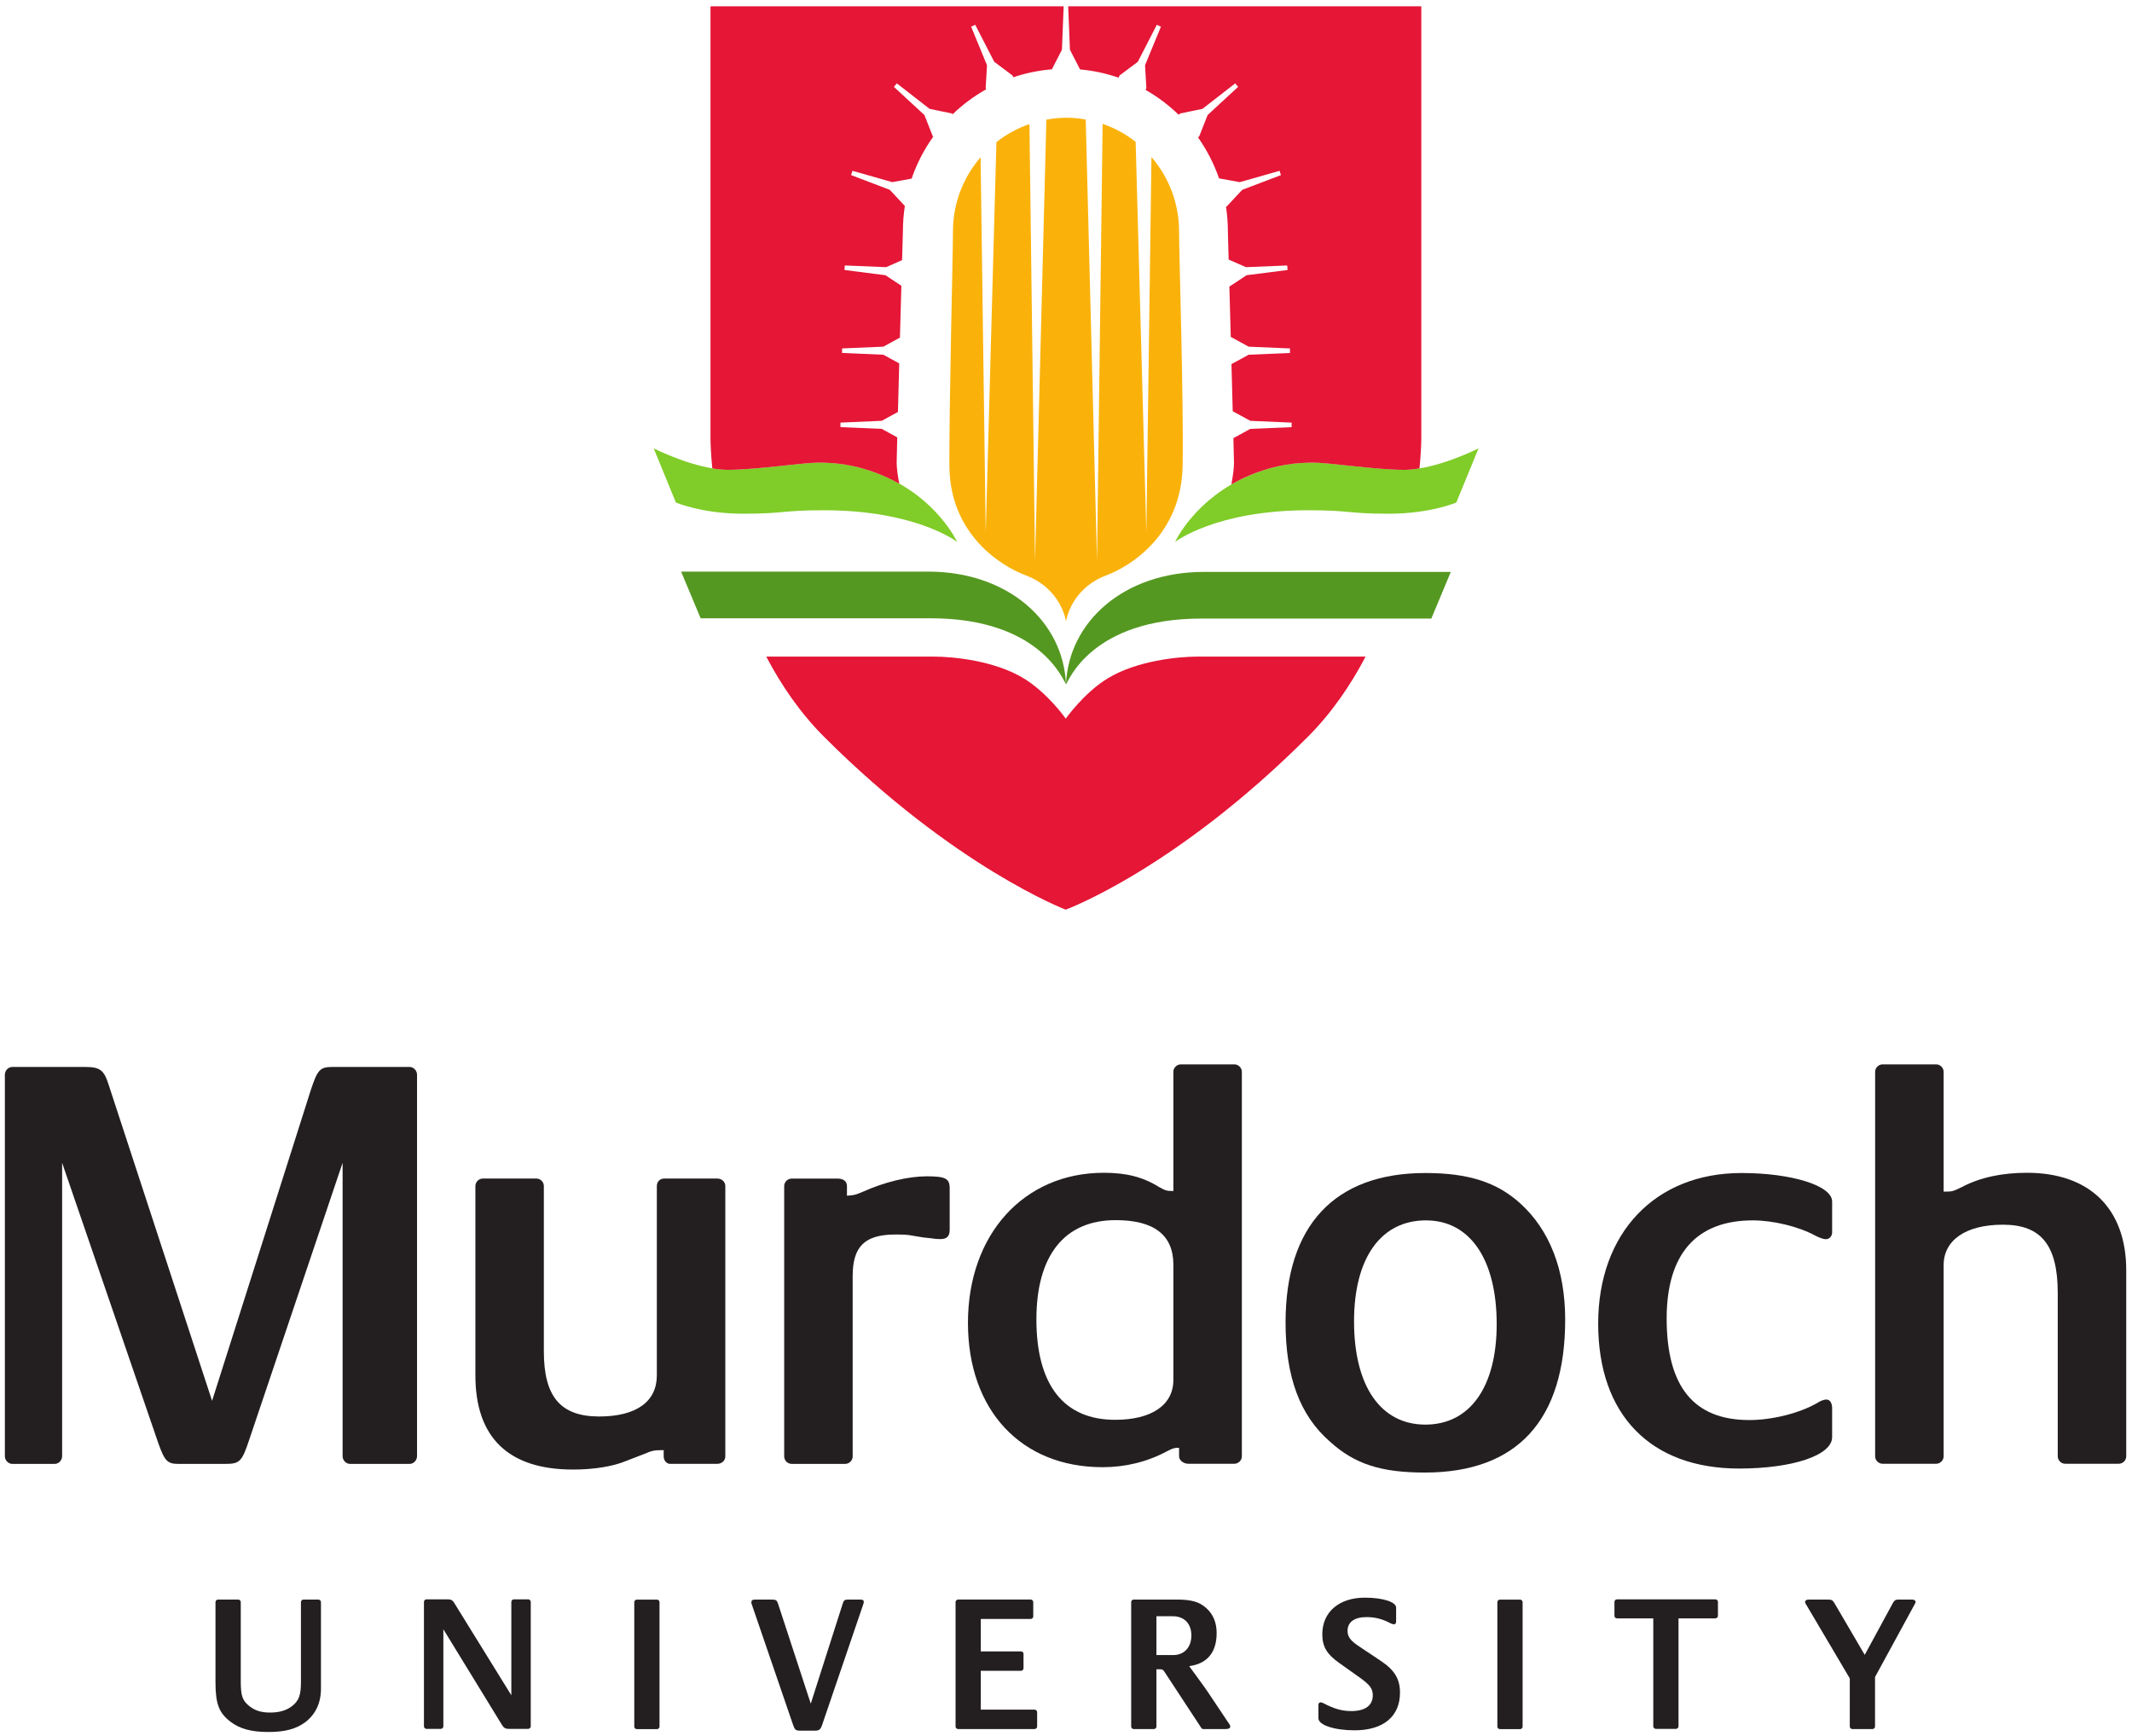
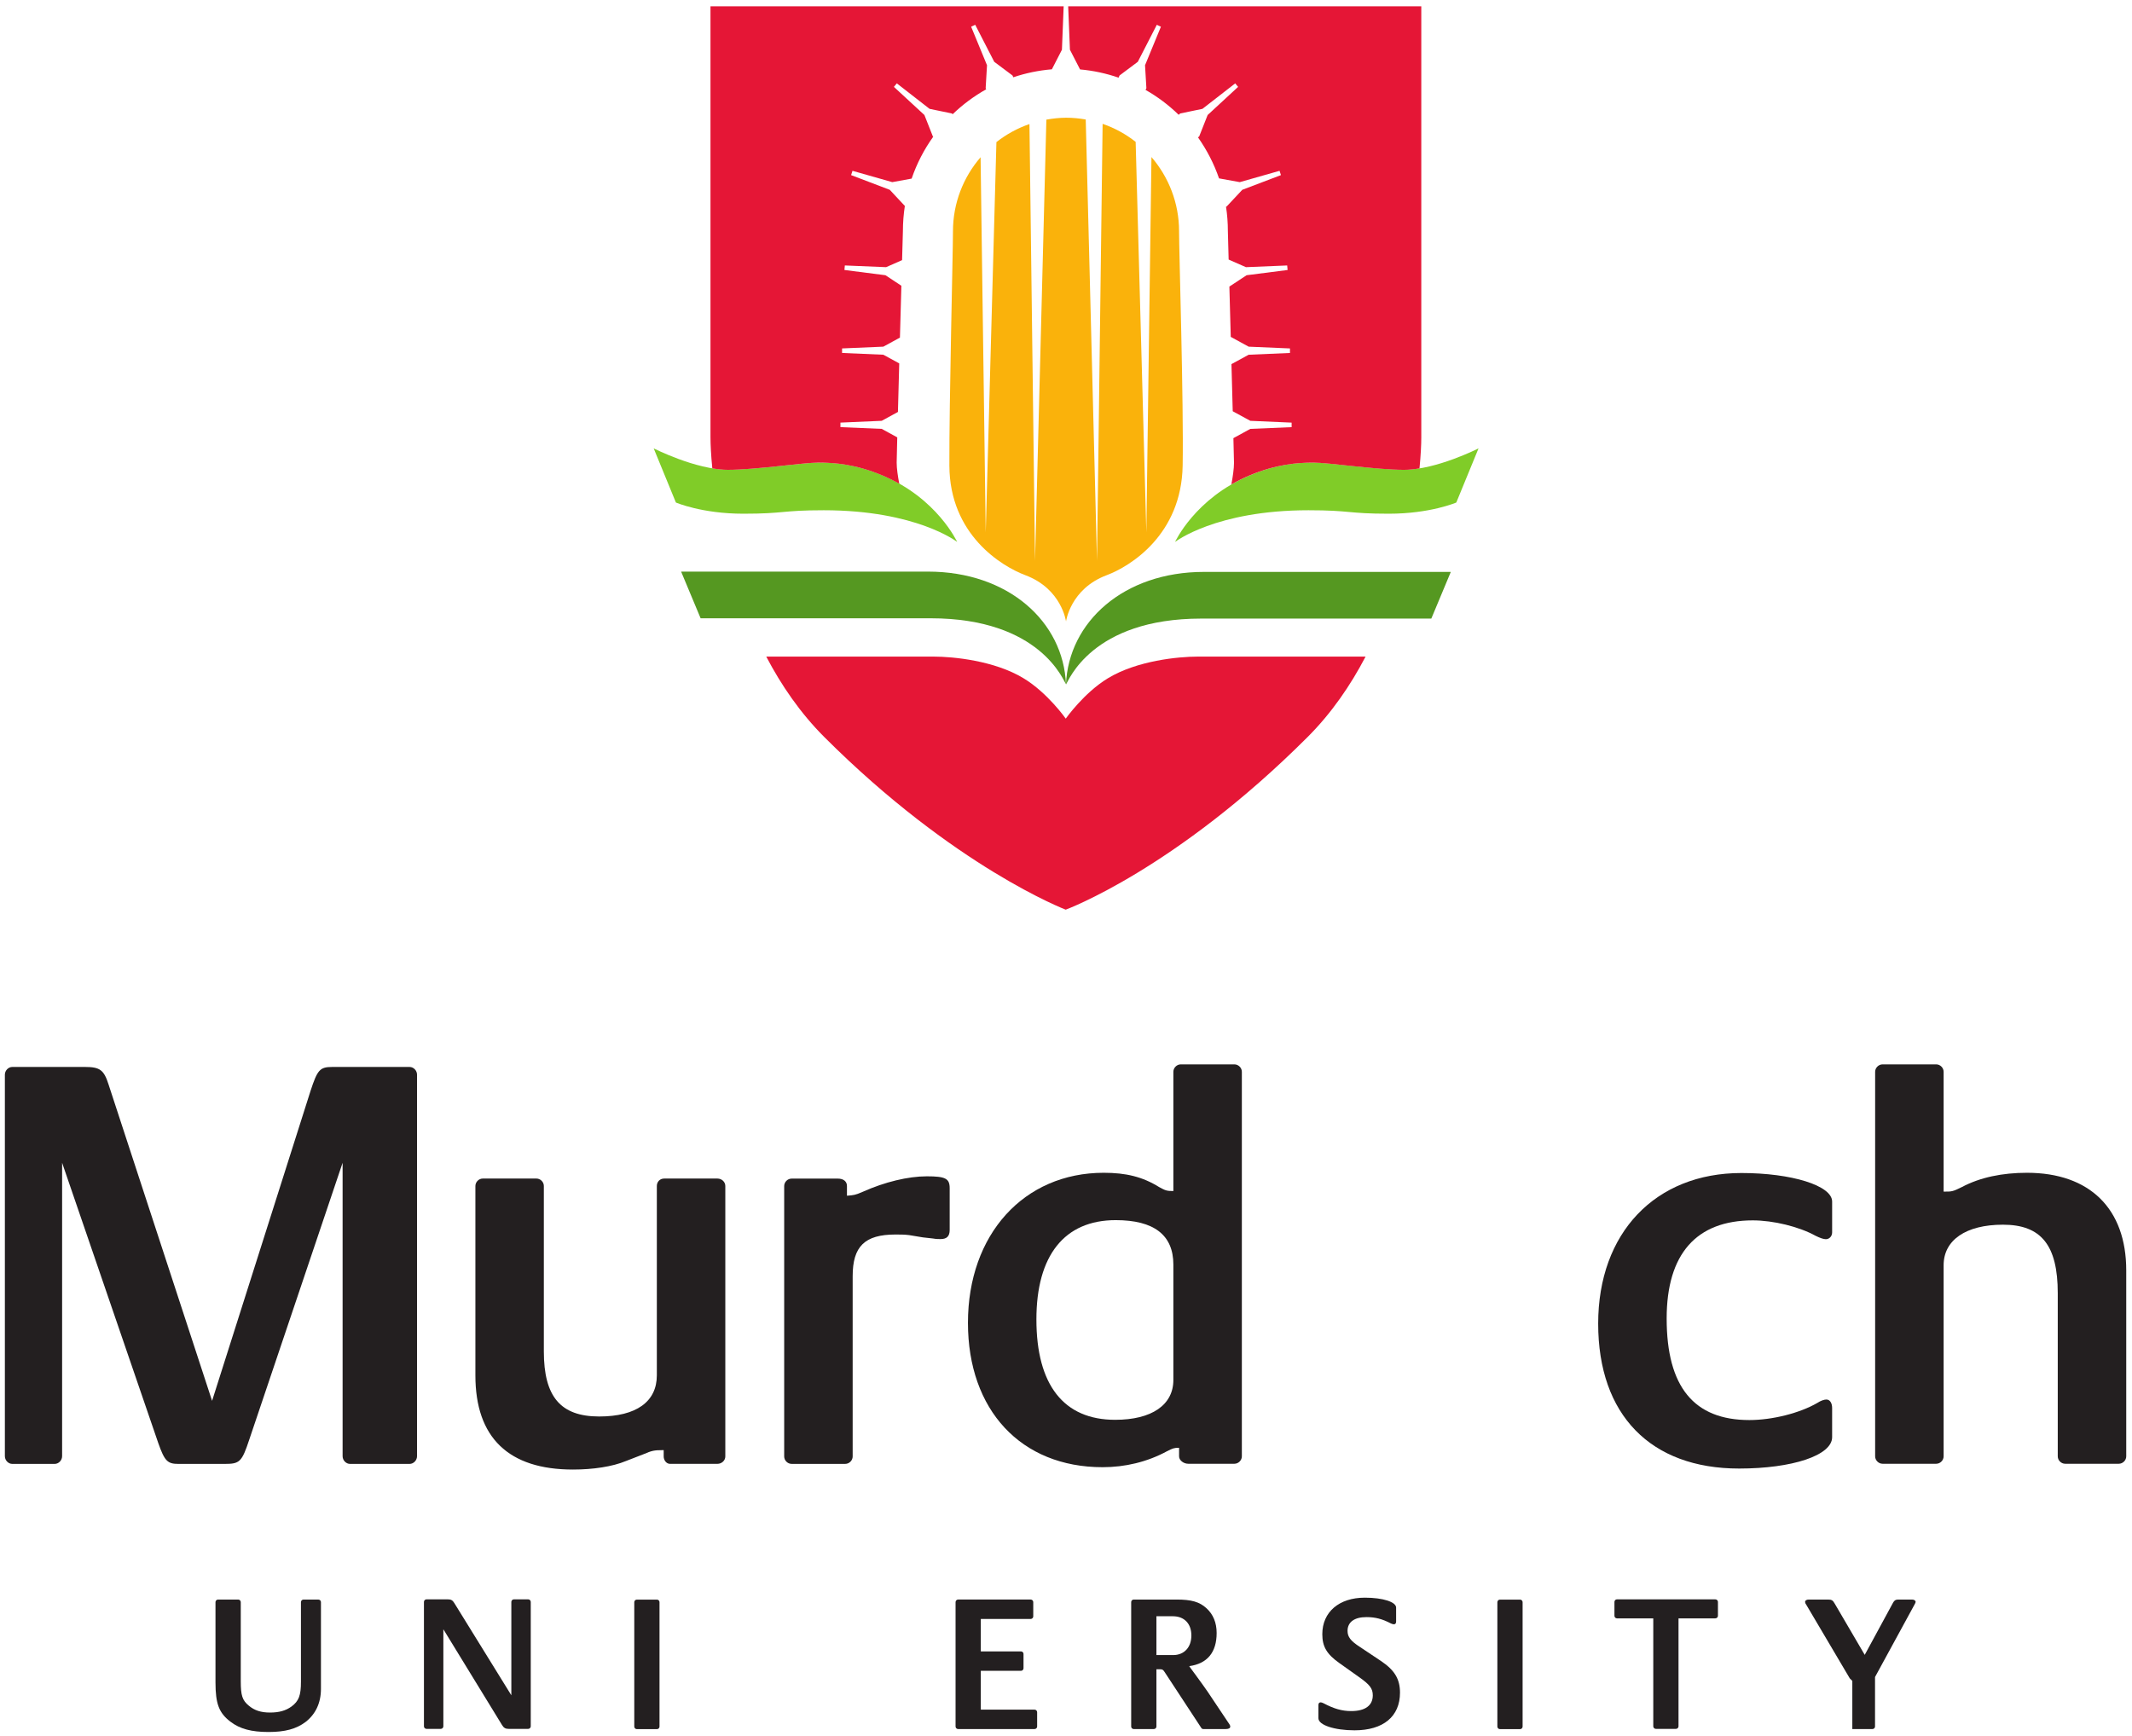
<svg xmlns="http://www.w3.org/2000/svg" width="350.38" height="285.4" version="1.1" viewBox="0 0 404.14 329.19">
  <defs>
    <clipPath id="a">
      <path d="m0 0h595.28v841.89h-595.28v-841.89z" />
    </clipPath>
  </defs>
  <g transform="translate(-95.073 -30.625)">
    <g transform="matrix(1.25 0 0 -1.25 -22.048 1058.5)">
      <g transform="matrix(4.461 0 0 4.461 -1062.9 -2301)">
        <g clip-path="url(#a)">
          <g transform="translate(261.38 660.6)">
            <path d="m0 0v-9.975c0-0.142-0.117-0.263-0.253-0.263h-1.44c-0.136 0-0.253 0.121-0.253 0.263v12.97c0 0.141 0.117 0.263 0.253 0.263h2.471c0.506 0 0.643-0.102 0.798-0.587l3.522-10.765 3.348 10.542c0.233 0.708 0.311 0.81 0.739 0.81h2.627c0.136 0 0.253-0.122 0.253-0.263v-12.97c0-0.142-0.117-0.263-0.253-0.263h-2.024c-0.136 0-0.253 0.121-0.253 0.263v9.975l-3.172-9.409c-0.253-0.769-0.33-0.829-0.836-0.829h-1.577c-0.369 0-0.467 0.101-0.681 0.708l-3.269 9.53z" fill="#231f20" />
          </g>
          <g transform="translate(266.68 645.75)">
            <path d="m0 0h0.687c0.046 0 0.086-0.04 0.086-0.086v-2.687c0-0.488 0.052-0.654 0.277-0.838 0.191-0.159 0.409-0.231 0.719-0.231 0.311 0 0.535 0.066 0.727 0.204 0.251 0.185 0.323 0.377 0.323 0.845v2.707c0 0.046 0.04 0.086 0.086 0.086h0.502c0.053 0 0.092-0.04 0.092-0.086v-2.951c0-0.482-0.185-0.865-0.528-1.129-0.31-0.231-0.687-0.337-1.254-0.337-0.581 0-0.977 0.106-1.294 0.35-0.39 0.297-0.509 0.608-0.509 1.34v2.727c0 0.046 0.04 0.086 0.086 0.086" fill="#231f20" />
          </g>
          <g transform="translate(274.34 644.74)">
            <path d="m0 0v-3.301c0-0.046-0.04-0.086-0.086-0.086h-0.488c-0.047 0-0.086 0.04-0.086 0.086v4.232c0 0.046 0.039 0.086 0.086 0.086h0.726c0.112 0 0.165-0.033 0.224-0.132l1.935-3.13v3.176c0 0.046 0.039 0.086 0.086 0.086h0.488c0.046 0 0.086-0.04 0.086-0.086v-4.232c0-0.046-0.04-0.086-0.086-0.086h-0.667c-0.105 0-0.165 0.033-0.224 0.132l-1.994 3.255z" fill="#231f20" />
          </g>
          <g transform="translate(280.83 641.43)">
            <path d="m0 0v4.232c0 0.046 0.04 0.086 0.086 0.086h0.686c0.047 0 0.086-0.04 0.086-0.086v-4.232c0-0.046-0.039-0.086-0.086-0.086h-0.686c-0.046 0-0.086 0.04-0.086 0.086" fill="#231f20" />
          </g>
          <g transform="translate(286.83 642.21)">
-             <path d="m0 0 1.083 3.393c0.039 0.126 0.066 0.146 0.191 0.146h0.41c0.085 0 0.118-0.02 0.118-0.08 0-0.019-6e-3 -0.046-0.013-0.066l-1.38-4.047c-0.072-0.231-0.112-0.264-0.277-0.264h-0.475c-0.172 0-0.198 0.02-0.264 0.212l-1.4 4.086c-0.013 0.027-0.013 0.046-0.013 0.066 0 0.066 0.033 0.093 0.138 0.093h0.562c0.138 0 0.171-0.027 0.211-0.152l1.109-3.387z" fill="#231f20" />
-           </g>
+             </g>
          <g transform="translate(292.61 645.09)">
            <path d="m0 0v-1.103h1.367c0.046 0 0.085-0.039 0.085-0.085v-0.489c0-0.046-0.039-0.086-0.085-0.086h-1.367v-1.32h1.829c0.046 0 0.086-0.04 0.086-0.086v-0.489c0-0.046-0.04-0.085-0.086-0.085h-2.601c-0.047 0-0.086 0.039-0.086 0.085v4.232c0 0.047 0.039 0.086 0.086 0.086h2.469c0.046 0 0.086-0.039 0.086-0.086v-0.488c0-0.046-0.04-0.086-0.086-0.086h-1.697z" fill="#231f20" />
          </g>
          <g transform="translate(298.58 643.38)">
            <path d="m0 0v-1.948c0-0.046-0.04-0.085-0.086-0.085h-0.687c-0.046 0-0.085 0.039-0.085 0.085v4.232c0 0.047 0.039 0.086 0.085 0.086h1.453c0.515 0 0.786-0.079 1.023-0.297 0.225-0.205 0.344-0.488 0.344-0.839 0-0.66-0.317-1.043-0.931-1.128l0.026-0.04c0.04-0.059 0.113-0.158 0.218-0.297 0.178-0.244 0.297-0.409 0.383-0.535l0.706-1.056c0.053-0.073 0.06-0.099 0.06-0.126 0-0.059-0.053-0.085-0.159-0.085h-0.752c-0.033 0-0.06 0.013-0.073 0.039l-1.248 1.902c-0.052 0.079-0.072 0.092-0.158 0.092h-0.119zm0 0.482h0.568c0.376 0 0.62 0.264 0.62 0.667s-0.244 0.653-0.627 0.653h-0.561v-1.32z" fill="#231f20" />
          </g>
          <g transform="translate(305.46 643.12)">
            <path d="m0 0-0.66 0.469c-0.429 0.303-0.581 0.561-0.581 0.983 0 0.753 0.568 1.242 1.446 1.242 0.614 0 1.063-0.146 1.063-0.337v-0.475c0-0.06-0.027-0.093-0.073-0.093-0.026 0-0.059 7e-3 -0.099 0.026-0.304 0.159-0.541 0.218-0.838 0.218-0.41 0-0.641-0.171-0.641-0.468 0-0.205 0.106-0.344 0.423-0.548l0.713-0.476c0.462-0.31 0.647-0.614 0.647-1.076 0-0.812-0.568-1.281-1.545-1.281-0.687 0-1.228 0.179-1.228 0.41v0.449c0 0.059 0.026 0.092 0.079 0.092 0.02 0 0.059-0.013 0.099-0.033 0.35-0.185 0.621-0.264 0.938-0.264 0.475 0 0.732 0.191 0.732 0.535 0 0.231-0.099 0.363-0.475 0.627" fill="#231f20" />
          </g>
          <g transform="translate(310.17 641.43)">
            <path d="m0 0v4.232c0 0.046 0.04 0.086 0.086 0.086h0.687c0.046 0 0.085-0.04 0.085-0.086v-4.232c0-0.046-0.039-0.086-0.085-0.086h-0.687c-0.046 0-0.086 0.04-0.086 0.086" fill="#231f20" />
          </g>
          <g transform="translate(315.47 645.11)">
            <path d="m0 0h-1.235c-0.046 0-0.085 0.04-0.085 0.086v0.475c0 0.046 0.039 0.086 0.085 0.086h3.341c0.053 0 0.092-0.04 0.092-0.086v-0.475c0-0.046-0.039-0.086-0.092-0.086h-1.248v-3.671c0-0.046-0.039-0.086-0.086-0.086h-0.686c-0.046 0-0.086 0.04-0.086 0.086v3.671z" fill="#231f20" />
          </g>
          <g transform="translate(322.15 643.07)">
-             <path d="m0 0-1.486 2.515c-0.026 0.033-0.033 0.066-0.033 0.086 0 0.046 0.047 0.079 0.126 0.079h0.653c0.126 0 0.166-0.026 0.232-0.145l1.016-1.736 0.964 1.776c0.046 0.079 0.086 0.105 0.178 0.105h0.463c0.072 0 0.125-0.033 0.125-0.079 0-0.02-0.013-0.046-0.027-0.072l-1.353-2.483v-1.683c0-0.047-0.039-0.086-0.086-0.086h-0.686c-0.046 0-0.086 0.039-0.086 0.086v1.637z" fill="#231f20" />
+             <path d="m0 0-1.486 2.515c-0.026 0.033-0.033 0.066-0.033 0.086 0 0.046 0.047 0.079 0.126 0.079h0.653c0.126 0 0.166-0.026 0.232-0.145l1.016-1.736 0.964 1.776c0.046 0.079 0.086 0.105 0.178 0.105h0.463c0.072 0 0.125-0.033 0.125-0.079 0-0.02-0.013-0.046-0.027-0.072l-1.353-2.483v-1.683c0-0.047-0.039-0.086-0.086-0.086h-0.686v1.637z" fill="#231f20" />
          </g>
          <g transform="translate(281.83 650.83)">
            <path d="m0 0h-0.039c-0.291 0-0.368-0.02-0.64-0.136l-0.601-0.233c-0.466-0.194-1.125-0.291-1.804-0.291-2.192 0-3.317 1.087-3.317 3.201v6.44c0 0.136 0.116 0.253 0.252 0.253h1.823c0.136 0 0.252-0.117 0.252-0.253v-5.625c0-1.533 0.563-2.212 1.882-2.212 1.261 0 1.959 0.505 1.959 1.397v6.44c0 0.136 0.097 0.253 0.252 0.253h1.804c0.156 0 0.272-0.117 0.272-0.253v-9.195c0-0.135-0.116-0.252-0.272-0.252h-1.61c-0.116 0-0.213 0.117-0.213 0.252v0.214z" fill="#231f20" />
          </g>
          <g transform="translate(288.06 659.48)">
            <path d="m0 0c0.233 0.019 0.272 0.019 0.543 0.136 0.737 0.33 1.533 0.524 2.173 0.524s0.776-0.078 0.776-0.408v-1.416c0-0.213-0.097-0.31-0.311-0.31-0.058 0-0.155 0-0.252 0.019l-0.349 0.039-0.466 0.077c-0.155 0.02-0.31 0.02-0.465 0.02-1.048 0-1.455-0.407-1.455-1.416v-6.13c0-0.136-0.116-0.252-0.252-0.252h-1.824c-0.135 0-0.252 0.116-0.252 0.252v9.195c0 0.136 0.117 0.252 0.252 0.252h1.572c0.194 0 0.31-0.097 0.31-0.252v-0.33z" fill="#231f20" />
          </g>
          <g transform="translate(299.35 650.91)">
            <path d="m0 0c-0.175 0-0.214-0.019-0.408-0.116-0.678-0.369-1.435-0.544-2.191-0.544-2.774 0-4.578 1.94-4.578 4.908 0 3.007 1.901 5.102 4.616 5.102 0.757 0 1.319-0.136 1.882-0.485 0.213-0.116 0.252-0.136 0.485-0.136v4.055c0 0.135 0.116 0.252 0.252 0.252h1.823c0.136 0 0.253-0.117 0.253-0.252v-13.075c0-0.136-0.117-0.252-0.253-0.252h-1.571c-0.155 0-0.31 0.116-0.31 0.252v0.291zm-0.194 2.308v3.919c0 1.008-0.66 1.513-1.959 1.513-1.746 0-2.697-1.203-2.697-3.375 0-2.231 0.931-3.414 2.677-3.414 1.242 0 1.979 0.504 1.979 1.357" fill="#231f20" />
          </g>
          <g transform="translate(302.97 655.17)">
-             <path d="m0 0c0 3.298 1.668 5.082 4.753 5.082 1.455 0 2.424-0.31 3.22-1.028 1.008-0.911 1.532-2.269 1.532-3.957 0-3.414-1.629-5.199-4.772-5.199-1.493 0-2.386 0.291-3.22 1.048-1.028 0.892-1.513 2.211-1.513 4.054m2.328 0.039c0-2.212 0.912-3.511 2.425-3.511s2.424 1.28 2.424 3.414c0 2.211-0.911 3.53-2.405 3.53-1.532 0-2.444-1.28-2.444-3.433" fill="#231f20" />
-           </g>
+             </g>
          <g transform="translate(321.55 652.26)">
            <path d="m0 0v-0.989c0-0.621-1.358-1.067-3.162-1.067-3.007 0-4.791 1.823-4.791 4.927 0 3.084 1.94 5.121 4.869 5.121 1.707 0 3.084-0.427 3.084-0.97v-1.047c0-0.136-0.097-0.233-0.213-0.233-0.078 0-0.194 0.039-0.35 0.116-0.562 0.311-1.435 0.524-2.133 0.524-1.921 0-2.929-1.144-2.929-3.336 0-2.328 0.931-3.453 2.812-3.453 0.776 0 1.707 0.233 2.309 0.582 0.116 0.077 0.233 0.116 0.31 0.116 0.116 0 0.194-0.116 0.194-0.291" fill="#231f20" />
          </g>
          <g transform="translate(325.34 659.62)">
            <path d="m0 0h0.039c0.233 0 0.271 0 0.582 0.155 0.621 0.33 1.377 0.485 2.211 0.485 2.134 0 3.376-1.222 3.376-3.317v-6.324c0-0.136-0.117-0.252-0.253-0.252h-1.823c-0.136 0-0.252 0.116-0.252 0.252v5.548c0 1.63-0.563 2.328-1.863 2.328-1.26 0-2.017-0.524-2.017-1.378v-6.498c0-0.136-0.116-0.252-0.252-0.252h-1.823c-0.136 0-0.253 0.116-0.253 0.252v13.075c0 0.135 0.117 0.252 0.253 0.252h1.823c0.136 0 0.252-0.117 0.252-0.252v-4.074z" fill="#231f20" />
          </g>
          <g transform="translate(305.69 677.81)">
            <path d="m0 0h-5.71c-0.646 0-2.057-0.134-3.049-0.736-0.815-0.494-1.433-1.373-1.433-1.373s-0.618 0.879-1.436 1.373c-0.99 0.602-2.402 0.736-3.047 0.736h-5.698c0.512-0.977 1.157-1.918 1.969-2.731 4.434-4.434 8.21-5.873 8.21-5.873s3.718 1.364 8.225 5.871c0.813 0.813 1.458 1.755 1.969 2.733" fill="#e51636" />
          </g>
          <g transform="translate(309.53 684.89)">
            <path d="m0 0-0.756-1.841s-0.882-0.381-2.293-0.381c-1.412 0-1.291 0.118-2.733 0.118-3.154 0-4.534-1.077-4.534-1.077s0.68 1.488 2.543 2.265c0.904 0.379 1.63 0.433 2.163 0.433s2.121-0.244 3.087-0.244c1.091 0 2.523 0.727 2.523 0.727" fill="#80cc28" />
          </g>
          <g transform="translate(281.49 684.89)">
            <path d="m0 0 0.755-1.841s0.881-0.381 2.293-0.381 1.293 0.118 2.734 0.118c3.154 0 4.534-1.077 4.534-1.077s-0.681 1.488-2.543 2.265c-0.904 0.379-1.631 0.433-2.164 0.433-0.532 0-2.12-0.244-3.086-0.244-1.092 0-2.523 0.727-2.523 0.727" fill="#80cc28" />
          </g>
          <g transform="translate(299.35 692.27)">
            <path d="m0 0c0 0.963-0.355 1.846-0.939 2.525l-0.174-12.764-0.363 13.28c-0.335 0.264-0.713 0.472-1.123 0.613l-0.191-14.855-0.383 15.003c-0.219 0.038-0.441 0.061-0.67 0.06-0.228-1e-3 -0.45-0.026-0.668-0.065l-0.385-14.998-0.19 14.848c-0.41-0.142-0.789-0.351-1.123-0.614l-0.363-13.272-0.175 12.758c-0.584-0.676-0.939-1.556-0.939-2.519 0-0.722-0.131-5.84-0.122-7.968 0.01-2.344 1.77-3.419 2.585-3.725 1.236-0.464 1.38-1.573 1.38-1.573s0.145 1.109 1.38 1.573c0.815 0.306 2.545 1.381 2.585 3.725 0.037 2.127-0.122 7.246-0.122 7.968" fill="#fab20b" />
          </g>
          <g transform="translate(308.58 680.69)">
            <path d="m0 0h-8.385c-2.726 0-4.604-1.7-4.69-3.831 0.079 0.106 0.864 2.244 4.601 2.244h7.819l0.659 1.578-4e-3 9e-3z" fill="#559821" />
          </g>
          <g transform="translate(282.43 680.7)">
            <path d="m0 0h8.385c2.726 0 4.604-1.7 4.69-3.831-0.079 0.106-0.864 2.244-4.601 2.244h-7.819l-0.659 1.578 4e-3 9e-3z" fill="#559821" />
          </g>
          <g transform="translate(295.58 699.92)">
            <path d="m0 0 0.06-1.477 0.344-0.669c0.454-0.04 0.893-0.136 1.309-0.28l0.033 0.074 0.621 0.465 0.647 1.259 0.068-0.033 0.071-0.032-0.54-1.311 0.046-0.779-0.028-0.059c0.411-0.234 0.789-0.518 1.125-0.846l0.053 0.045 0.756 0.157 1.114 0.866 0.049-0.06 0.049-0.059-1.036-0.957-0.286-0.725-0.041-0.036c0.3-0.424 0.542-0.892 0.715-1.393l0.705-0.128 1.352 0.385 0.023-0.072 0.024-0.074-1.315-0.5-0.53-0.567-0.022-7e-3c0.042-0.272 0.063-0.549 0.063-0.832 0 0 0.01-0.377 0.026-0.965l0.588-0.259 1.402 0.058 7e-3 -0.076 7e-3 -0.078-1.394-0.178-0.585-0.386c0.015-0.522 0.03-1.11 0.047-1.71l0.609-0.333 1.404-0.06v-0.154l-1.404-0.06-0.585-0.319c0.015-0.567 0.03-1.116 0.043-1.602l0.598-0.326 1.404-0.061v-0.154l-1.404-0.059-0.575-0.315c0.012-0.469 0.02-0.781 0.02-0.836 0-0.203-0.041-0.479-0.088-0.73h0.012c0.187 0.107 0.39 0.209 0.609 0.301 0.905 0.379 1.631 0.433 2.164 0.433 0.532 0 2.121-0.245 3.086-0.245 0.168 0 0.345 0.019 0.523 0.048 0.045 0.463 0.061 0.828 0.061 1.053v14.658h-12.004zm-12.159-14.658c0-0.225 0.016-0.59 0.062-1.052 0.179-0.03 0.357-0.049 0.526-0.049 0.966 0 2.554 0.245 3.086 0.245 0.533 0 1.26-0.054 2.164-0.433 0.208-0.087 0.4-0.183 0.579-0.284-0.047 0.247-0.088 0.517-0.088 0.717 0 0.057 8e-3 0.377 0.02 0.858l-0.528 0.289-1.404 0.059v0.154l1.404 0.061 0.551 0.301c0.013 0.498 0.028 1.066 0.044 1.651l-0.54 0.295-1.403 0.06v0.154l1.403 0.06 0.564 0.308c0.017 0.619 0.034 1.227 0.049 1.763l-0.542 0.358-1.393 0.178 6e-3 0.078 7e-3 0.076 1.403-0.058 0.543 0.239c0.017 0.6 0.028 0.985 0.028 0.985 0 0.291 0.023 0.578 0.066 0.857l-0.513 0.549-1.314 0.5 0.024 0.074 0.023 0.072 1.352-0.385 0.659 0.12c0.175 0.513 0.424 0.992 0.734 1.425l-0.014 0.012-0.286 0.725-1.037 0.957 0.049 0.059 0.05 0.06 1.113-0.866 0.757-0.157 0.029-0.025c0.341 0.328 0.723 0.613 1.139 0.846l-0.018 0.039 0.046 0.779-0.54 1.311 0.07 0.032 0.069 0.033 0.647-1.259 0.621-0.465 0.027-0.061c0.417 0.141 0.856 0.233 1.311 0.271l0.342 0.665 0.059 1.477h-12.006v-14.658z" fill="#e51636" />
          </g>
        </g>
      </g>
    </g>
  </g>
</svg>